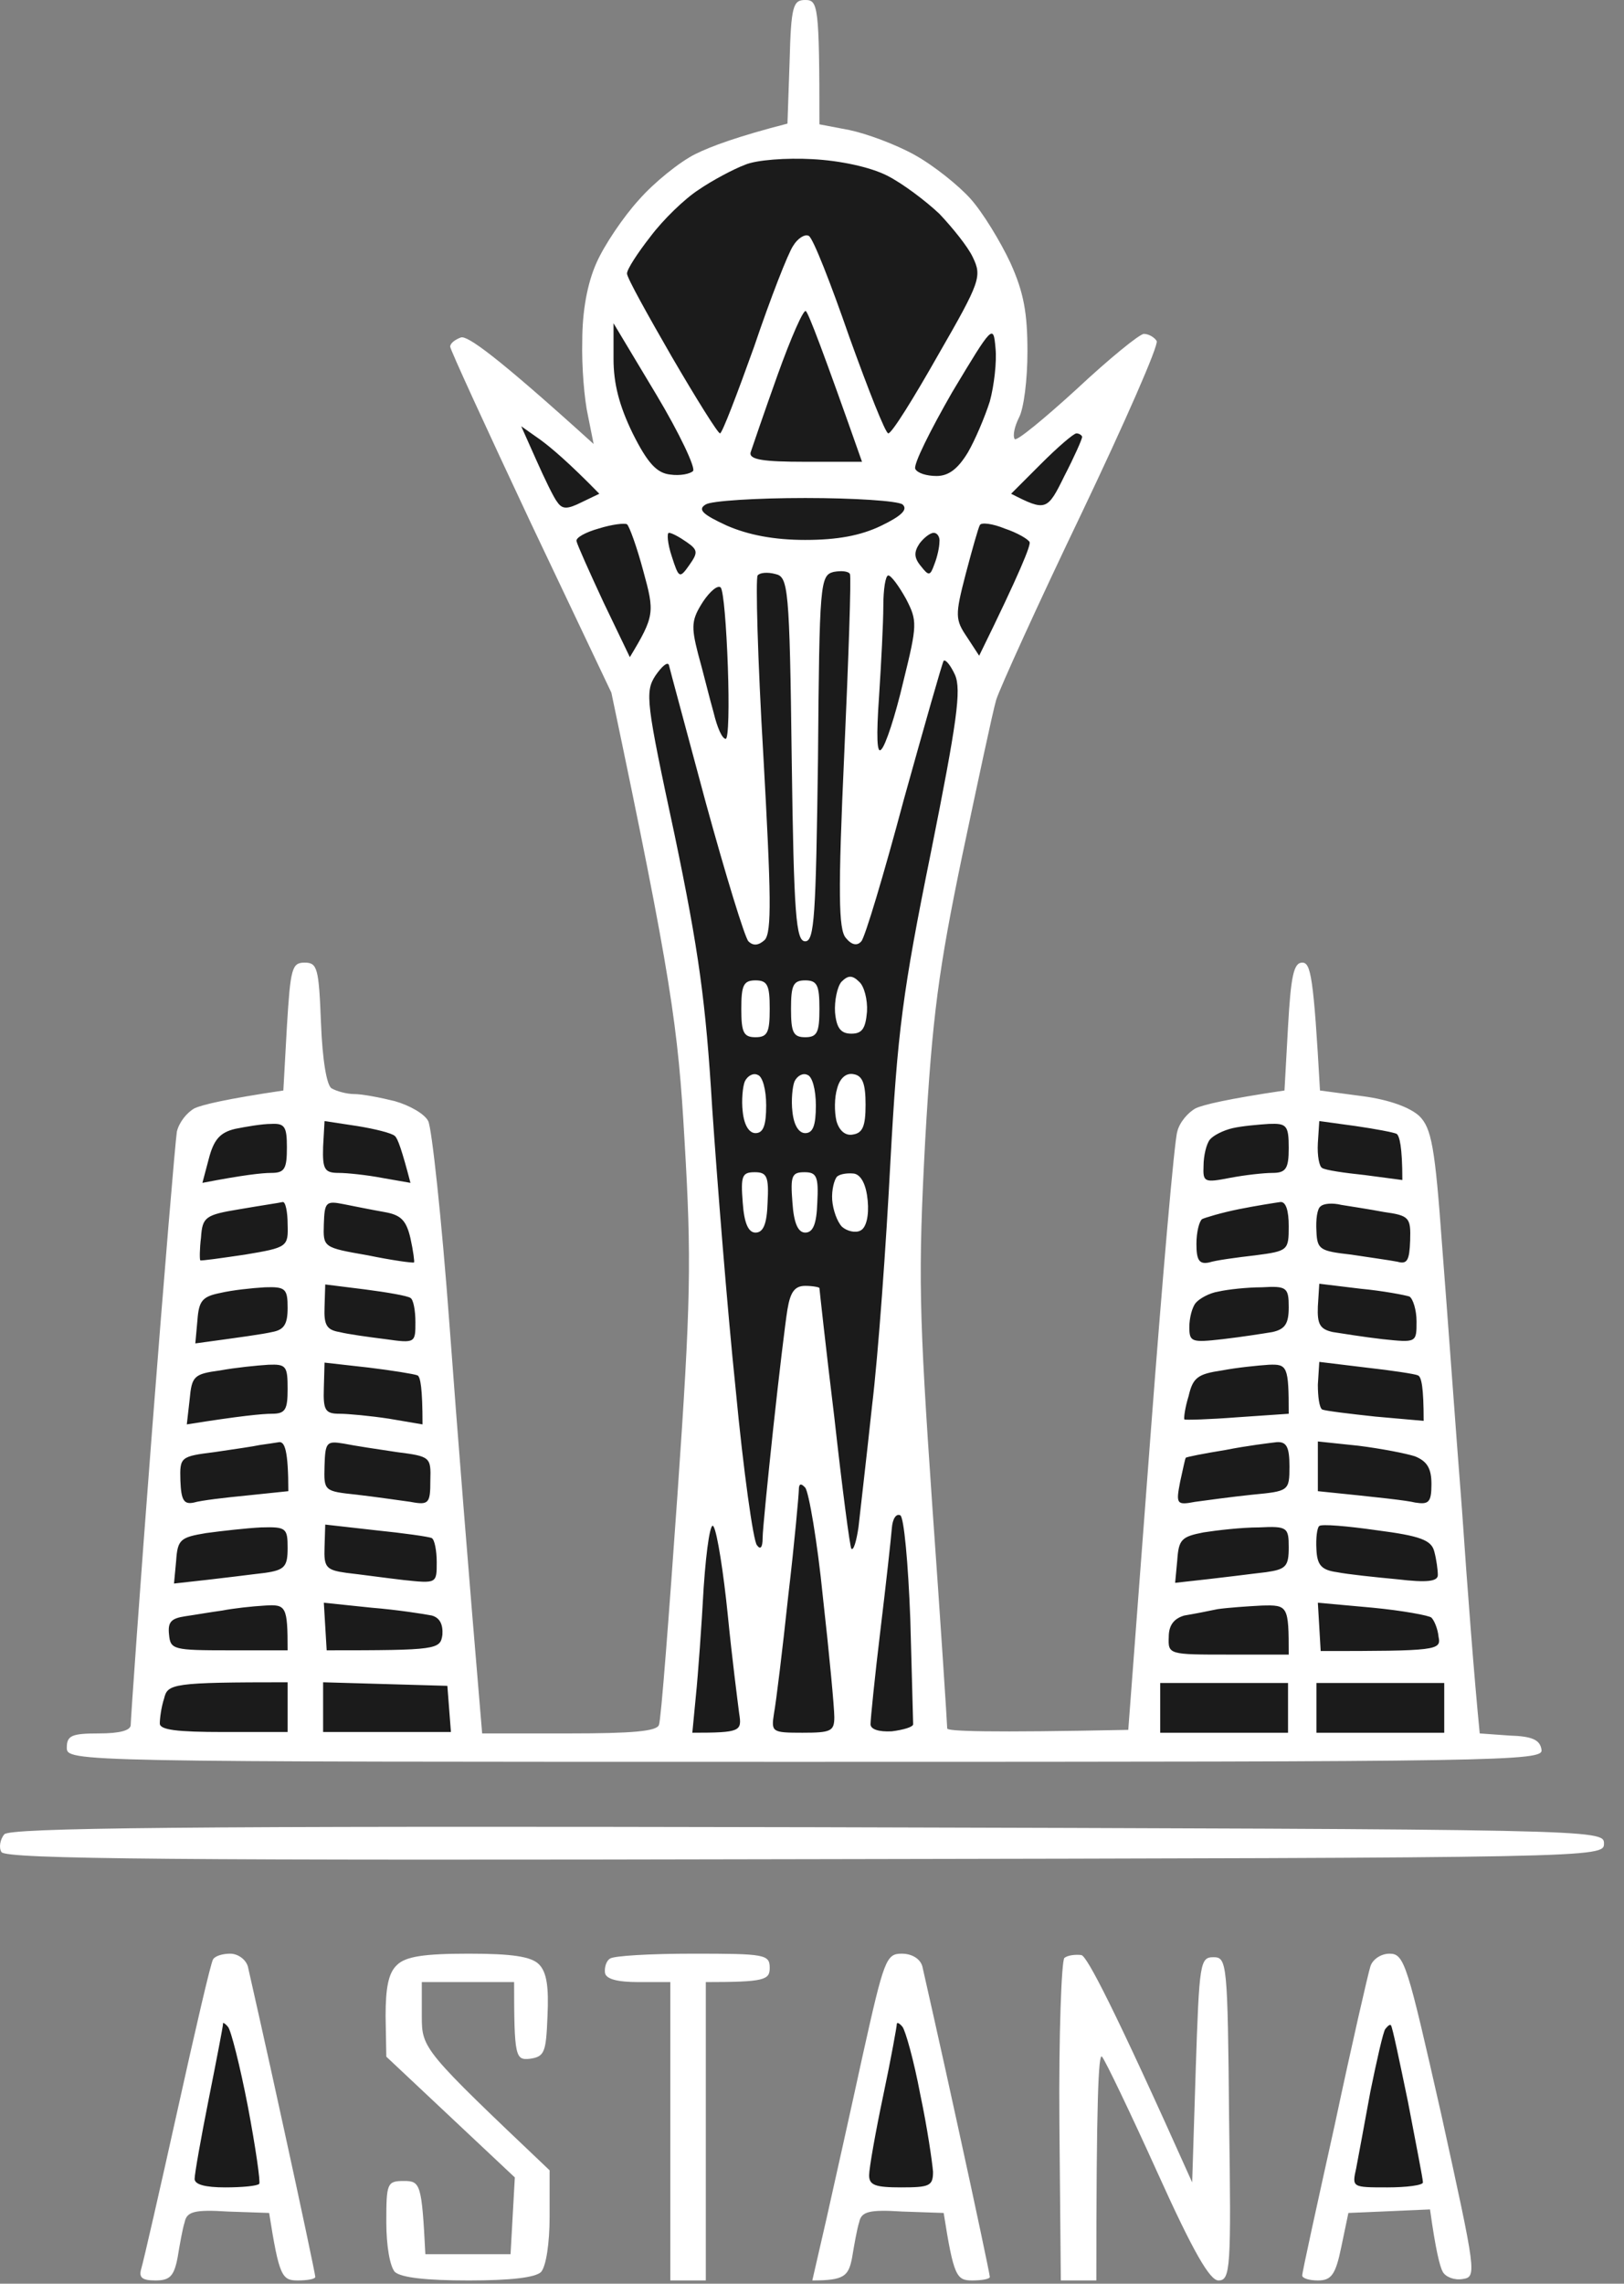
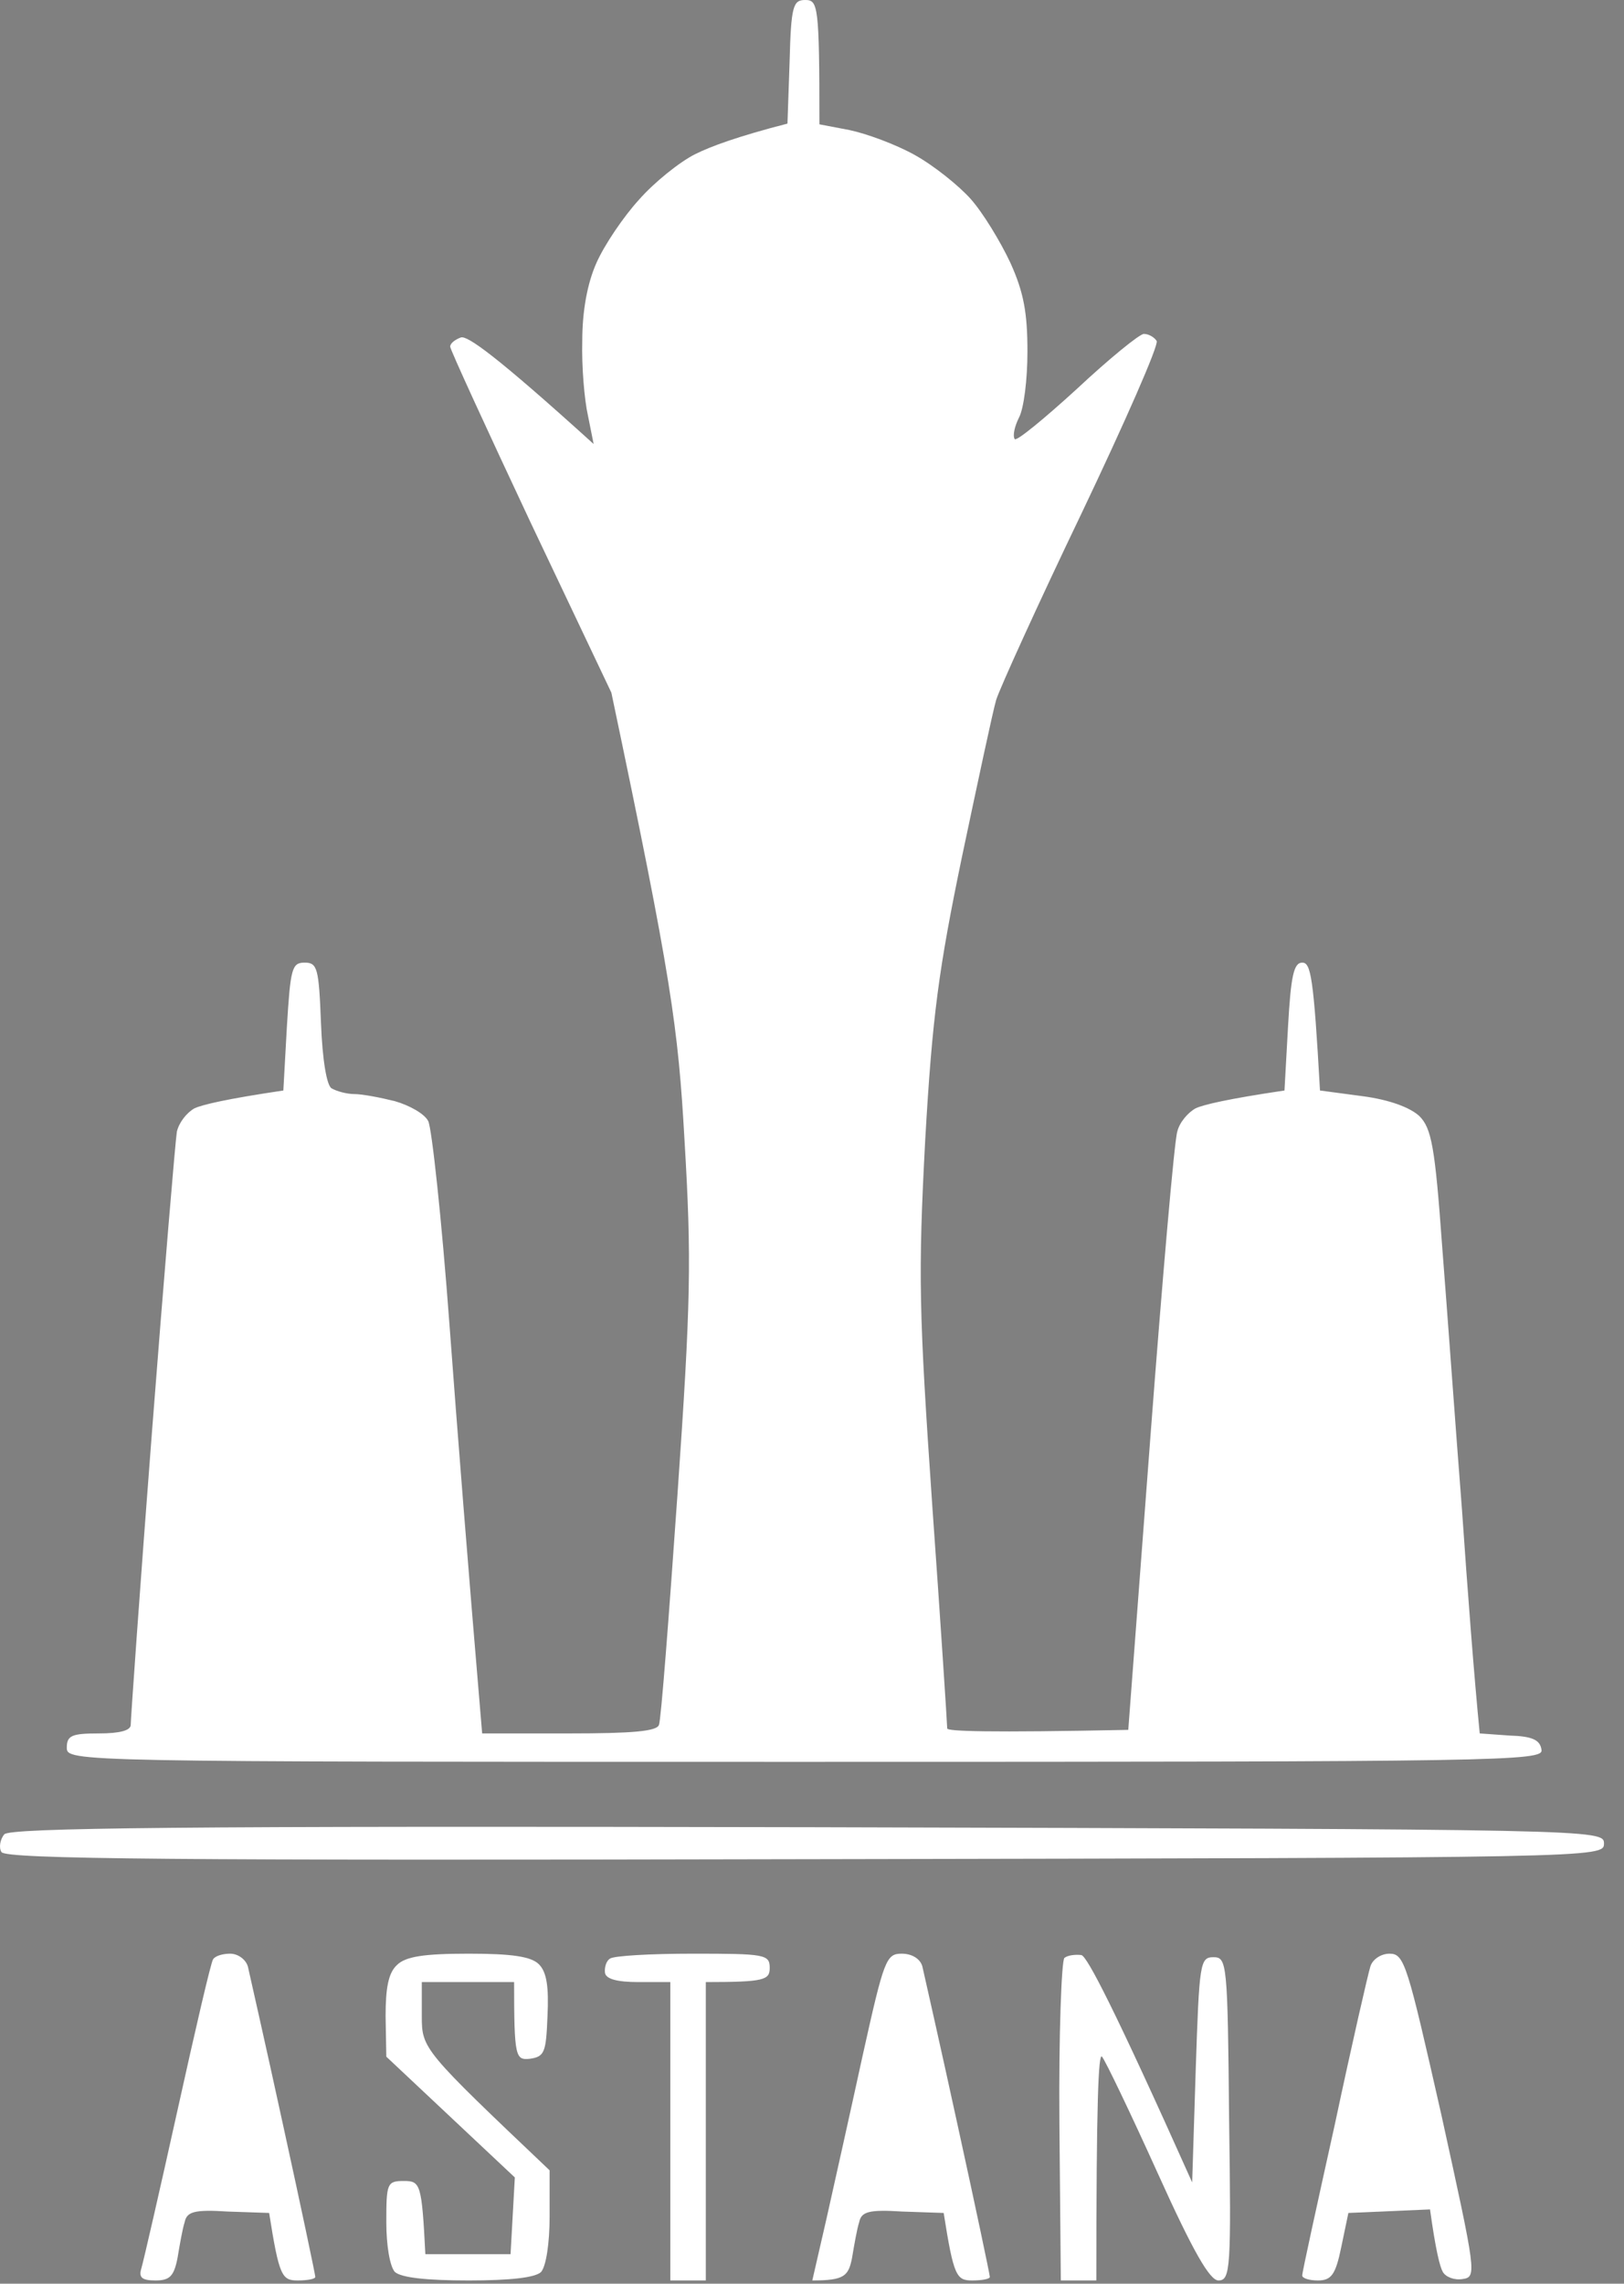
<svg xmlns="http://www.w3.org/2000/svg" width="74" height="104" viewBox="0 0 74 104" fill="none">
  <rect x="0" y="0" width="74" height="104" fill="#808080" stroke="none" />
  <path d="M35.882 5.629L35.979 2.815C36.044 0.259 36.141 0 36.691 0C37.273 0 37.338 0.226 37.338 5.662L38.697 5.921C39.473 6.082 40.8 6.568 41.673 7.053C42.547 7.538 43.679 8.444 44.229 9.059C44.779 9.674 45.588 11 46.041 11.971C46.656 13.329 46.817 14.268 46.817 16.015C46.817 17.276 46.656 18.603 46.429 19.023C46.235 19.412 46.138 19.832 46.235 19.994C46.3 20.123 47.561 19.088 49.05 17.729C50.538 16.338 51.929 15.206 52.123 15.206C52.35 15.206 52.608 15.368 52.706 15.529C52.803 15.723 51.25 19.25 49.276 23.391C47.303 27.5 45.556 31.35 45.394 31.868C45.232 32.418 44.553 35.621 43.841 38.985C42.773 44.129 42.482 46.265 42.158 51.926C41.835 58.074 41.867 59.659 42.482 68.588C42.87 74.023 43.161 78.553 43.161 78.715C43.161 78.844 45.006 78.909 51.411 78.779L52.414 65.515C52.964 58.235 53.514 51.926 53.644 51.538C53.741 51.118 54.129 50.665 54.485 50.471C54.841 50.309 55.908 50.05 58.529 49.662L58.691 46.75C58.82 44.453 58.95 43.838 59.338 43.838C59.726 43.838 59.856 44.453 60.147 49.662L62.088 49.921C63.317 50.082 64.256 50.438 64.676 50.827C65.226 51.377 65.388 52.218 65.711 56.715C65.938 59.594 66.326 65.029 66.617 68.75C66.876 72.503 67.167 76.321 67.426 78.941L68.785 79.038C69.82 79.071 70.176 79.232 70.241 79.685C70.338 80.203 68.558 80.235 36.691 80.235C3.27 80.235 3.044 80.235 3.044 79.588C3.044 79.038 3.27 78.941 4.5 78.941C5.438 78.941 5.956 78.812 5.956 78.553C5.956 78.326 6.376 72.309 6.926 65.191C7.476 58.074 7.994 51.926 8.059 51.538C8.156 51.118 8.511 50.665 8.867 50.471C9.223 50.309 10.291 50.05 12.911 49.662L13.073 46.75C13.235 44.097 13.3 43.838 13.882 43.838C14.464 43.838 14.529 44.097 14.626 46.588C14.691 48.271 14.885 49.435 15.111 49.565C15.338 49.694 15.791 49.824 16.147 49.824C16.503 49.824 17.344 49.985 17.991 50.147C18.67 50.341 19.35 50.729 19.511 51.053C19.673 51.344 20.126 55.518 20.482 60.338C20.838 65.159 21.323 71.306 21.97 78.941H25.917C28.829 78.941 29.929 78.844 30.026 78.553C30.123 78.326 30.479 73.635 30.867 68.103C31.482 59.271 31.514 57.362 31.191 51.926C30.9 46.782 30.608 44.615 27.858 31.544L24.17 23.779C22.164 19.509 20.514 15.918 20.514 15.788C20.514 15.627 20.741 15.465 21 15.368C21.291 15.271 22.585 16.177 27.05 20.221L26.791 18.927C26.629 18.215 26.5 16.694 26.532 15.529C26.532 14.171 26.759 12.909 27.179 11.971C27.535 11.162 28.409 9.868 29.12 9.091C29.8 8.315 30.964 7.376 31.676 7.021C32.388 6.665 33.617 6.212 35.882 5.629Z" fill="white" />
  <path d="M0.067 84.344C-0.062 84.15 0.003 83.762 0.197 83.535C0.456 83.244 8.026 83.147 36.82 83.212L36.938 83.212C72.83 83.309 73.088 83.309 73.088 83.956C73.088 84.603 72.862 84.603 36.757 84.668L36.691 84.668C8.123 84.732 0.261 84.668 0.067 84.344Z" fill="white" />
  <path d="M8.091 96.088C8.9 92.432 9.611 89.359 9.709 89.229C9.806 89.068 10.161 88.971 10.485 88.971C10.841 88.971 11.197 89.229 11.294 89.553C11.358 89.844 12.103 93.112 12.911 96.832C13.72 100.521 14.367 103.594 14.367 103.691C14.367 103.788 14.011 103.853 13.559 103.853C12.847 103.853 12.717 103.659 12.264 100.779L10.388 100.715C8.867 100.618 8.511 100.715 8.414 101.2C8.317 101.491 8.188 102.235 8.091 102.818C7.929 103.659 7.735 103.853 7.088 103.853C6.473 103.853 6.311 103.724 6.441 103.303C6.538 102.979 7.282 99.744 8.091 96.088Z" fill="white" />
  <path d="M17.57 91.818C17.57 90.523 17.7 89.844 18.088 89.488C18.476 89.1 19.317 88.971 21.356 88.971C23.329 88.971 24.203 89.1 24.558 89.456C24.914 89.812 25.011 90.491 24.947 91.818C24.882 93.468 24.817 93.662 24.138 93.759C23.491 93.823 23.426 93.694 23.426 90.265H19.22V91.818C19.22 93.306 19.285 93.371 25.044 98.838V100.941C25.044 102.171 24.882 103.206 24.656 103.465C24.397 103.724 23.264 103.853 21.356 103.853C19.414 103.853 18.282 103.724 17.991 103.465C17.764 103.206 17.603 102.268 17.603 101.2C17.603 99.421 17.635 99.323 18.411 99.323C19.156 99.323 19.22 99.453 19.382 102.656H23.264L23.459 99.162L17.603 93.662L17.57 91.818Z" fill="white" />
  <path d="M27.567 89.844C27.535 89.585 27.632 89.294 27.794 89.197C27.956 89.068 29.638 88.971 31.579 88.971C34.847 88.971 35.073 89.003 35.073 89.618C35.073 90.168 34.847 90.265 32.161 90.265V103.853H30.544V90.265H29.088C28.117 90.265 27.61 90.124 27.567 89.844Z" fill="white" />
  <path d="M37.661 101.038C38.017 99.453 38.761 96.121 39.311 93.597C40.282 89.229 40.379 88.971 41.091 88.971C41.544 88.971 41.932 89.197 42.029 89.553C42.094 89.844 42.838 93.112 43.647 96.832C44.456 100.521 45.103 103.594 45.103 103.691C45.103 103.788 44.747 103.853 44.294 103.853C43.582 103.853 43.453 103.659 43 100.779L41.123 100.715C39.603 100.618 39.247 100.715 39.15 101.2C39.053 101.491 38.923 102.235 38.826 102.818C38.664 103.659 38.47 103.853 37.014 103.853L37.661 101.038Z" fill="white" />
  <path d="M48.273 96.638C48.241 92.659 48.37 89.294 48.5 89.165C48.661 89.035 49.017 89.003 49.276 89.035C49.535 89.1 50.732 91.365 54.323 99.388L54.485 94.244C54.647 89.391 54.679 89.132 55.294 89.132C55.908 89.132 55.941 89.391 56.006 96.509C56.103 103.303 56.07 103.853 55.52 103.853C55.132 103.853 54.388 102.591 52.738 98.935C51.508 96.218 50.376 93.856 50.214 93.662C50.053 93.468 49.956 95.668 49.956 103.853H48.338L48.273 96.638Z" fill="white" />
  <path d="M60.826 96.735C61.603 93.079 62.347 89.844 62.444 89.553C62.541 89.229 62.929 88.971 63.317 88.971C63.997 88.971 64.126 89.456 65.679 96.315C67.264 103.529 67.297 103.691 66.65 103.788C66.261 103.853 65.873 103.691 65.744 103.465C65.614 103.238 65.42 102.494 65.161 100.618L61.441 100.779L61.117 102.332C60.858 103.594 60.664 103.853 60.05 103.853C59.661 103.853 59.338 103.756 59.338 103.626C59.338 103.465 60.017 100.391 60.826 96.735Z" fill="white" />
-   <path fill-rule="evenodd" clip-rule="evenodd" d="M37.015 7.248C38.276 7.312 39.635 7.604 40.412 7.992C41.123 8.348 42.191 9.157 42.806 9.739C43.388 10.354 44.1 11.227 44.326 11.712C44.747 12.586 44.682 12.812 42.741 16.177C41.641 18.118 40.638 19.736 40.476 19.736C40.347 19.736 39.571 17.762 38.697 15.336C37.856 12.909 37.047 10.839 36.853 10.742C36.659 10.645 36.335 10.871 36.141 11.195C35.915 11.518 35.106 13.589 34.362 15.789C33.585 17.956 32.906 19.736 32.809 19.736C32.712 19.736 31.741 18.183 30.609 16.242C29.509 14.333 28.57 12.651 28.57 12.457C28.57 12.262 29.056 11.518 29.638 10.774C30.221 9.998 31.191 9.059 31.838 8.639C32.453 8.218 33.423 7.701 33.941 7.507C34.459 7.28 35.85 7.183 37.015 7.248V7.248ZM36.723 14.171C36.853 14.301 37.468 15.886 39.279 21.03H36.691C34.782 21.03 34.135 20.933 34.2 20.61C34.265 20.415 34.815 18.798 35.429 17.083C36.044 15.368 36.626 14.042 36.723 14.171V14.171ZM27.956 14.721L29.897 17.956C30.965 19.736 31.709 21.321 31.579 21.451C31.45 21.58 30.997 21.677 30.544 21.612C29.929 21.548 29.509 21.095 28.829 19.736C28.215 18.474 27.956 17.471 27.956 16.339V14.721ZM45.362 15.854C45.426 16.468 45.297 17.568 45.103 18.28C44.876 18.992 44.423 20.059 44.1 20.61C43.647 21.354 43.226 21.677 42.676 21.677C42.223 21.677 41.803 21.548 41.706 21.354C41.609 21.16 42.385 19.607 43.388 17.86C45.232 14.786 45.265 14.754 45.362 15.854ZM23.75 19.412L24.623 20.027C25.109 20.383 25.918 21.062 27.309 22.486L26.5 22.874C25.853 23.198 25.626 23.198 25.4 22.874C25.238 22.68 24.817 21.806 24.429 20.933L23.75 19.412ZM49.05 19.736C49.179 19.736 49.309 19.833 49.309 19.898C49.309 19.995 48.953 20.804 48.5 21.677C47.723 23.262 47.659 23.295 46.073 22.486L47.432 21.127C48.176 20.383 48.92 19.736 49.05 19.736ZM36.691 22.68C38.923 22.68 40.897 22.809 41.123 22.971C41.382 23.198 41.091 23.489 40.153 23.942C39.215 24.395 38.147 24.589 36.691 24.589C35.267 24.589 34.103 24.362 33.132 23.942C32 23.424 31.773 23.198 32.162 22.971C32.42 22.809 34.459 22.68 36.691 22.68ZM28.57 23.877C28.668 23.942 29.023 24.912 29.315 26.012C29.832 27.889 29.832 28.051 28.7 29.927L27.503 27.436C26.856 26.045 26.306 24.815 26.273 24.654C26.209 24.492 26.694 24.233 27.276 24.071C27.891 23.877 28.473 23.812 28.57 23.877V23.877ZM45.782 24.071C46.365 24.265 46.85 24.556 46.915 24.686C46.979 24.815 46.494 26.045 44.617 29.862L44.068 29.021C43.517 28.212 43.517 28.018 44.003 26.142C44.294 25.042 44.585 24.006 44.65 23.91C44.715 23.78 45.232 23.845 45.782 24.071ZM30.479 24.265C30.609 24.265 30.965 24.459 31.288 24.686C31.806 25.042 31.806 25.171 31.418 25.721C30.965 26.368 30.932 26.336 30.609 25.333C30.415 24.751 30.382 24.265 30.479 24.265ZM42.547 24.265C42.709 24.265 42.838 24.459 42.806 24.686C42.806 24.912 42.709 25.365 42.579 25.689C42.385 26.239 42.321 26.239 41.965 25.786C41.641 25.398 41.641 25.139 41.9 24.751C42.094 24.492 42.385 24.265 42.547 24.265V24.265ZM35.332 26.142C35.915 26.271 35.979 26.724 36.076 34.586C36.173 41.704 36.27 42.868 36.691 42.868C37.112 42.868 37.176 41.704 37.273 34.554C37.338 26.53 37.37 26.206 37.985 26.045C38.341 25.98 38.665 26.012 38.729 26.142C38.794 26.271 38.665 29.959 38.471 34.295C38.179 40.701 38.212 42.318 38.535 42.706C38.794 43.03 39.053 43.095 39.247 42.868C39.409 42.706 40.282 39.795 41.188 36.398C42.126 33.033 42.935 30.186 43 30.089C43.097 30.024 43.323 30.315 43.517 30.736C43.809 31.415 43.615 32.839 42.417 38.824C41.123 45.198 40.897 46.977 40.573 52.898C40.379 56.651 40.023 61.665 39.732 64.059C39.473 66.486 39.182 68.945 39.117 69.559C39.02 70.207 38.891 70.627 38.794 70.53C38.729 70.465 38.373 67.748 38.017 64.545C37.629 61.374 37.338 58.689 37.338 58.657C37.338 58.624 37.047 58.559 36.691 58.559C36.206 58.559 36.012 58.851 35.882 59.627C35.785 60.209 35.494 62.636 35.235 65.03C34.976 67.457 34.75 69.689 34.75 70.045C34.75 70.465 34.653 70.595 34.491 70.368C34.329 70.207 33.876 67.004 33.52 63.251C33.132 59.53 32.679 53.771 32.453 50.471C32.162 45.618 31.838 43.289 30.738 38.015C29.444 31.998 29.379 31.512 29.865 30.768C30.156 30.348 30.415 30.121 30.479 30.283C30.512 30.445 31.288 33.292 32.162 36.559C33.068 39.859 33.941 42.706 34.103 42.868C34.319 43.084 34.566 43.062 34.847 42.804C35.17 42.448 35.138 40.765 34.782 34.392C34.523 30.024 34.426 26.336 34.523 26.206C34.62 26.077 34.976 26.045 35.332 26.142V26.142ZM40.476 26.206C40.606 26.206 40.962 26.692 41.285 27.274C41.803 28.277 41.803 28.439 41.156 31.059C40.8 32.58 40.347 33.971 40.153 34.133C39.959 34.359 39.926 33.551 40.056 31.706C40.153 30.218 40.25 28.342 40.25 27.598C40.25 26.854 40.347 26.206 40.476 26.206ZM32.841 26.756C32.971 26.918 33.1 28.536 33.165 30.348C33.229 32.16 33.197 33.648 33.068 33.648C32.906 33.648 32.679 33.13 32.517 32.451C32.323 31.771 32.032 30.574 31.806 29.765C31.482 28.504 31.515 28.212 32.032 27.404C32.356 26.918 32.712 26.627 32.841 26.756V26.756ZM12.362 51.183C12.976 51.151 13.073 51.312 13.073 52.251C13.073 53.221 12.976 53.415 12.362 53.415C11.941 53.415 11.068 53.512 9.223 53.868L9.515 52.768C9.741 51.895 10.032 51.571 10.712 51.41C11.197 51.312 11.941 51.183 12.362 51.183V51.183ZM14.788 51.054L16.276 51.28C17.085 51.41 17.862 51.604 17.991 51.733C18.12 51.83 18.315 52.38 18.703 53.868L17.409 53.642C16.729 53.512 15.823 53.415 15.435 53.415C14.788 53.415 14.691 53.254 14.723 52.218L14.788 51.054ZM57.818 51.183C58.626 51.151 58.723 51.248 58.723 52.283C58.723 53.221 58.594 53.415 57.979 53.415C57.591 53.415 56.718 53.512 56.038 53.642C54.873 53.868 54.809 53.836 54.841 53.092C54.841 52.639 54.971 52.089 55.132 51.895C55.294 51.701 55.747 51.474 56.167 51.377C56.588 51.28 57.332 51.215 57.818 51.183V51.183ZM60.115 51.054L61.765 51.28C62.67 51.41 63.512 51.571 63.641 51.636C63.77 51.733 63.9 52.218 63.9 53.739L62.185 53.512C61.247 53.415 60.373 53.286 60.244 53.189C60.115 53.124 60.017 52.639 60.05 52.056L60.115 51.054ZM12.879 54.742C13.009 54.709 13.106 55.195 13.106 55.745C13.138 56.78 13.106 56.812 11.165 57.136C10.065 57.298 9.159 57.427 9.126 57.395C9.094 57.362 9.094 56.877 9.159 56.359C9.223 55.421 9.353 55.324 10.938 55.065C11.876 54.904 12.75 54.774 12.879 54.742V54.742ZM15.662 54.839C16.147 54.936 16.956 55.098 17.506 55.195C18.25 55.324 18.509 55.551 18.703 56.392C18.832 56.974 18.897 57.492 18.865 57.492C18.8 57.524 17.862 57.395 16.762 57.168C14.723 56.812 14.723 56.812 14.756 55.745C14.788 54.742 14.853 54.677 15.662 54.839ZM58.335 54.742C58.594 54.709 58.723 55.13 58.723 55.842C58.723 56.942 58.691 56.974 57.203 57.168C56.362 57.265 55.391 57.395 55.1 57.492C54.647 57.589 54.517 57.395 54.517 56.651C54.517 56.101 54.647 55.615 54.776 55.518C54.906 55.454 55.65 55.227 56.459 55.065C57.267 54.904 58.109 54.774 58.335 54.742ZM61.117 54.871C61.506 54.936 62.379 55.065 63.059 55.195C64.223 55.356 64.288 55.454 64.256 56.489C64.223 57.395 64.126 57.589 63.673 57.459C63.35 57.395 62.412 57.265 61.571 57.136C60.147 56.974 60.017 56.91 59.985 56.068C59.953 55.551 60.017 55.033 60.179 54.936C60.309 54.806 60.729 54.774 61.117 54.871ZM12.07 58.624C13.009 58.592 13.106 58.689 13.106 59.562C13.106 60.306 12.944 60.565 12.394 60.662C11.973 60.76 11.035 60.889 8.9 61.18L8.997 60.112C9.062 59.239 9.223 59.045 10.032 58.883C10.582 58.754 11.488 58.657 12.07 58.624V58.624ZM14.82 58.495L16.632 58.721C17.635 58.851 18.573 59.012 18.703 59.109C18.832 59.174 18.929 59.66 18.929 60.209C18.929 61.148 18.929 61.18 17.57 60.986C16.794 60.889 15.856 60.76 15.467 60.662C14.885 60.565 14.756 60.339 14.788 59.53L14.82 58.495ZM57.494 58.624C58.626 58.559 58.723 58.624 58.723 59.53C58.723 60.274 58.562 60.533 57.979 60.662C57.591 60.727 56.556 60.889 55.715 60.986C54.291 61.148 54.194 61.115 54.194 60.436C54.194 60.015 54.323 59.53 54.485 59.336C54.647 59.142 55.1 58.883 55.52 58.818C55.941 58.721 56.847 58.624 57.494 58.624ZM60.115 58.462L61.991 58.689C63.026 58.786 64.029 58.98 64.223 59.045C64.385 59.142 64.547 59.66 64.547 60.177C64.547 61.148 64.547 61.148 62.994 60.986C62.153 60.889 61.15 60.727 60.729 60.662C60.147 60.533 60.017 60.306 60.05 59.498L60.115 58.462ZM12.232 62.151C13.041 62.118 13.106 62.215 13.106 63.251C13.106 64.189 13.009 64.383 12.394 64.383C11.973 64.383 10.938 64.48 8.512 64.868L8.641 63.736C8.738 62.668 8.835 62.571 10.032 62.41C10.744 62.28 11.715 62.183 12.232 62.151V62.151ZM14.788 62.054L16.794 62.28C17.862 62.41 18.865 62.571 19.026 62.636C19.156 62.701 19.253 63.218 19.253 64.868L17.732 64.609C16.891 64.48 15.856 64.383 15.467 64.383C14.82 64.383 14.723 64.221 14.756 63.218L14.788 62.054ZM57.818 62.151C58.659 62.118 58.723 62.215 58.723 64.383L56.362 64.545C55.1 64.642 54 64.674 53.968 64.642C53.935 64.577 54 64.092 54.162 63.574C54.356 62.733 54.582 62.571 55.682 62.41C56.362 62.28 57.332 62.183 57.818 62.151V62.151ZM60.115 62.021L62.25 62.28C63.415 62.41 64.482 62.571 64.612 62.636C64.773 62.701 64.871 63.186 64.871 64.707L62.67 64.512C61.473 64.383 60.406 64.254 60.244 64.189C60.115 64.092 60.05 63.606 60.05 63.056L60.115 62.021ZM12.717 65.677C12.976 65.645 13.138 66.065 13.138 67.909L11.262 68.104C10.259 68.201 9.159 68.33 8.835 68.427C8.382 68.524 8.253 68.33 8.22 67.424C8.188 66.356 8.22 66.324 9.773 66.13C10.647 66.001 11.553 65.871 11.844 65.806C12.103 65.774 12.491 65.71 12.717 65.677ZM15.662 65.742C16.147 65.839 17.215 66.001 18.088 66.13C19.609 66.324 19.641 66.356 19.609 67.424C19.609 68.46 19.544 68.556 18.703 68.395C18.218 68.33 17.117 68.168 16.276 68.071C14.756 67.909 14.756 67.909 14.788 66.745C14.82 65.677 14.885 65.612 15.662 65.742V65.742ZM58.173 65.677C58.626 65.645 58.756 65.904 58.756 66.777C58.756 67.909 58.723 67.909 57.041 68.071C56.103 68.168 54.938 68.33 54.453 68.395C53.612 68.556 53.579 68.492 53.773 67.489C53.903 66.906 54 66.421 54.032 66.389C54.032 66.356 54.841 66.195 55.844 66.033C56.815 65.839 57.882 65.71 58.173 65.677V65.677ZM60.05 65.645L61.894 65.839C62.929 65.968 64.094 66.195 64.482 66.324C65.032 66.551 65.226 66.874 65.226 67.586C65.226 68.427 65.097 68.524 64.482 68.427C64.094 68.33 62.929 68.201 60.05 67.909V65.645ZM36.691 67.748C36.853 67.942 37.241 70.174 37.5 72.762C37.791 75.351 38.017 77.777 38.017 78.198C38.017 78.845 37.856 78.909 36.562 78.909C35.17 78.909 35.138 78.877 35.267 78.036C35.365 77.518 35.656 75.124 35.915 72.698C36.206 70.239 36.4 68.039 36.4 67.845C36.4 67.564 36.497 67.532 36.691 67.748ZM41.026 69.01C41.188 69.106 41.382 71.145 41.479 73.733C41.544 76.224 41.609 78.359 41.609 78.521C41.609 78.651 41.156 78.78 40.638 78.845C40.023 78.877 39.667 78.748 39.667 78.521C39.667 78.295 39.862 76.354 40.12 74.218C40.379 72.083 40.606 70.012 40.638 69.592C40.67 69.171 40.832 68.912 41.026 69.01V69.01ZM32.517 69.527C32.679 69.786 32.971 71.63 33.165 73.571C33.359 75.545 33.617 77.518 33.682 78.036C33.812 78.845 33.747 78.909 31.547 78.909L31.709 77.227C31.806 76.289 31.968 74.056 32.065 72.277C32.194 70.401 32.388 69.236 32.517 69.527ZM62.735 69.689C64.741 69.948 65.226 70.142 65.356 70.659C65.453 71.015 65.517 71.501 65.517 71.727C65.517 72.018 65.032 72.083 63.673 71.921C62.638 71.824 61.409 71.695 60.923 71.598C60.212 71.501 60.017 71.274 59.985 70.562C59.953 70.045 60.017 69.559 60.115 69.495C60.212 69.398 61.376 69.495 62.735 69.689V69.689ZM11.909 69.559C13.041 69.527 13.106 69.592 13.106 70.498C13.106 71.339 12.976 71.501 12.07 71.63C11.488 71.695 10.323 71.856 7.929 72.115L8.026 71.08C8.091 70.109 8.22 70.012 9.385 69.818C10.097 69.721 11.229 69.592 11.909 69.559ZM14.82 69.43L17.117 69.689C18.379 69.818 19.544 69.98 19.673 70.045C19.803 70.109 19.9 70.627 19.9 71.145C19.9 72.115 19.9 72.115 18.379 71.954C17.538 71.856 16.373 71.695 15.791 71.63C14.853 71.501 14.756 71.371 14.788 70.465L14.82 69.43ZM57.365 69.559C58.659 69.495 58.723 69.559 58.723 70.465C58.723 71.339 58.594 71.468 57.688 71.598C57.106 71.662 55.941 71.824 53.547 72.083L53.644 71.048C53.709 70.109 53.838 69.98 54.841 69.786C55.456 69.689 56.588 69.559 57.365 69.559V69.559ZM12.07 73.118C13.041 73.054 13.106 73.151 13.106 75.156H10.453C7.897 75.156 7.768 75.124 7.703 74.445C7.638 73.862 7.8 73.701 8.447 73.604C8.9 73.539 9.644 73.409 10.129 73.345C10.615 73.248 11.488 73.151 12.07 73.118ZM14.756 72.989L16.923 73.215C18.12 73.312 19.35 73.507 19.673 73.571C20.029 73.668 20.191 73.96 20.159 74.445C20.062 75.124 19.932 75.156 14.885 75.156L14.756 72.989ZM57.494 73.118C58.691 73.086 58.723 73.118 58.723 75.351H55.973C53.256 75.351 53.223 75.351 53.256 74.542C53.256 73.992 53.515 73.701 53.968 73.571C54.356 73.507 55.035 73.377 55.488 73.28C55.941 73.215 56.847 73.151 57.494 73.118ZM60.05 72.989L62.541 73.215C63.9 73.345 65.129 73.571 65.226 73.668C65.356 73.798 65.517 74.186 65.55 74.542C65.679 75.156 65.485 75.189 60.179 75.189L60.05 72.989ZM13.106 76.612V78.877H10.194C8.059 78.877 7.282 78.78 7.282 78.489C7.282 78.262 7.347 77.745 7.476 77.356C7.638 76.677 7.832 76.612 13.106 76.612ZM14.723 76.612L20.385 76.774L20.547 78.877H14.723V76.612ZM52.867 76.645H58.691V78.909H52.867V76.645ZM59.985 76.645H65.809V78.909H59.985V76.645ZM10.388 92.304C10.518 92.433 10.938 94.083 11.294 95.927C11.65 97.804 11.876 99.389 11.812 99.454C11.715 99.551 11.035 99.615 10.259 99.615C9.353 99.615 8.868 99.486 8.868 99.227C8.868 99.001 9.159 97.351 9.515 95.571C9.87 93.792 10.162 92.271 10.162 92.174C10.129 92.077 10.259 92.142 10.388 92.304V92.304ZM41.123 92.304C41.253 92.465 41.641 93.824 41.932 95.377C42.256 96.898 42.482 98.483 42.515 98.904C42.515 99.551 42.353 99.615 41.059 99.615C39.894 99.615 39.603 99.518 39.603 99.065C39.603 98.742 39.894 97.092 40.25 95.409C40.606 93.727 40.865 92.271 40.865 92.174C40.865 92.077 40.994 92.142 41.123 92.304V92.304ZM63.382 92.239C63.447 92.304 63.77 93.856 64.159 95.733C64.515 97.609 64.838 99.227 64.838 99.389C64.838 99.518 64.094 99.615 63.221 99.615C61.603 99.615 61.603 99.615 61.797 98.742C61.894 98.224 62.185 96.671 62.444 95.248C62.735 93.824 63.026 92.53 63.123 92.401C63.253 92.239 63.35 92.174 63.382 92.239V92.239Z" fill="#1B1B1B" />
  <path d="M38.05 46.103C38.017 45.586 38.147 44.939 38.341 44.712C38.632 44.421 38.826 44.389 39.15 44.712C39.376 44.906 39.538 45.521 39.506 46.071C39.441 46.847 39.279 47.074 38.794 47.074C38.309 47.074 38.115 46.815 38.05 46.103Z" fill="white" />
-   <path d="M34.426 47.236C33.876 47.236 33.779 47.009 33.779 45.941C33.779 44.874 33.876 44.647 34.426 44.647C34.976 44.647 35.073 44.874 35.073 45.941C35.073 47.009 34.976 47.236 34.426 47.236Z" fill="white" />
+   <path d="M34.426 47.236C33.876 47.236 33.779 47.009 33.779 45.941C33.779 44.874 33.876 44.647 34.426 44.647C34.976 44.647 35.073 44.874 35.073 45.941C35.073 47.009 34.976 47.236 34.426 47.236" fill="white" />
  <path d="M36.691 47.236C36.141 47.236 36.044 47.009 36.044 45.941C36.044 44.874 36.141 44.647 36.691 44.647C37.241 44.647 37.338 44.874 37.338 45.941C37.338 47.009 37.241 47.236 36.691 47.236Z" fill="white" />
  <path d="M33.844 50.633C33.779 50.115 33.844 49.468 33.941 49.242C34.071 48.983 34.329 48.853 34.523 48.95C34.75 49.015 34.912 49.63 34.912 50.342C34.912 51.247 34.782 51.603 34.426 51.603C34.135 51.603 33.909 51.247 33.844 50.633Z" fill="white" />
  <path d="M36.109 50.633C36.044 50.115 36.109 49.468 36.206 49.242C36.335 48.983 36.594 48.853 36.788 48.95C37.015 49.015 37.176 49.63 37.176 50.342C37.176 51.247 37.047 51.603 36.691 51.603C36.4 51.603 36.173 51.247 36.109 50.633Z" fill="white" />
  <path d="M38.115 51.053C38.017 50.633 38.017 49.986 38.147 49.565C38.276 49.08 38.568 48.853 38.891 48.918C39.312 48.983 39.441 49.371 39.441 50.309C39.441 51.28 39.312 51.603 38.859 51.668C38.535 51.733 38.244 51.506 38.115 51.053Z" fill="white" />
  <path d="M34.426 56.133C34.103 56.133 33.909 55.712 33.844 54.774C33.747 53.544 33.812 53.383 34.394 53.383C34.944 53.383 35.041 53.577 34.976 54.774C34.944 55.745 34.782 56.133 34.426 56.133Z" fill="white" />
  <path d="M36.691 56.133C36.367 56.133 36.173 55.712 36.109 54.774C36.012 53.544 36.076 53.383 36.659 53.383C37.209 53.383 37.306 53.577 37.241 54.774C37.209 55.745 37.047 56.133 36.691 56.133Z" fill="white" />
  <path d="M37.92 54.645C37.888 54.191 38.017 53.706 38.147 53.577C38.309 53.447 38.665 53.415 38.923 53.447C39.247 53.512 39.473 53.965 39.538 54.677C39.603 55.356 39.473 55.906 39.215 56.036C38.988 56.165 38.6 56.068 38.373 55.874C38.147 55.647 37.953 55.097 37.92 54.645Z" fill="white" />
</svg>